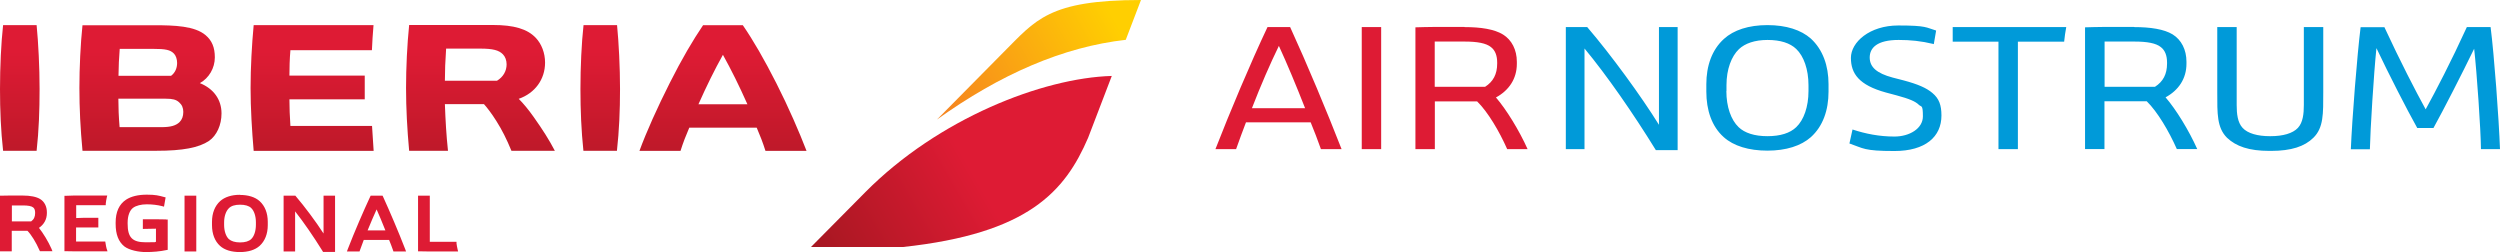
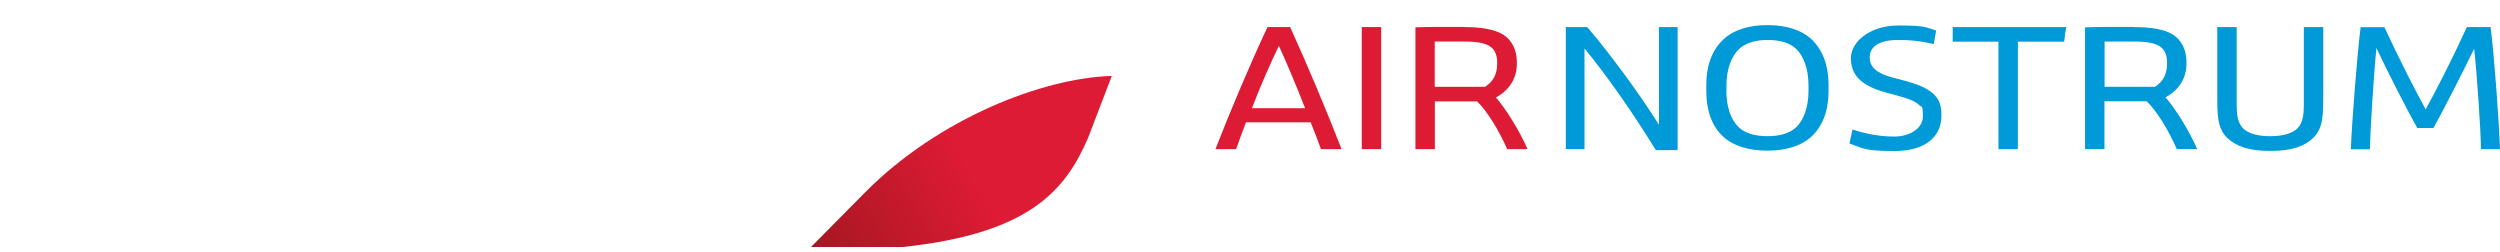
<svg xmlns="http://www.w3.org/2000/svg" id="svg3336" viewBox="0 0 2021.3 203.9">
  <defs>
    <style>      .st0 {        fill: #009ad9;      }      .st1 {        fill: url(#Degradado_sin_nombre);      }      .st2 {        fill: url(#Degradado_sin_nombre_3);      }      .st3 {        fill: url(#Degradado_sin_nombre_2);      }      .st4 {        fill: #de1b34;      }    </style>
    <linearGradient id="Degradado_sin_nombre" data-name="Degradado sin nombre" x1="710.3" y1="530.3" x2="711.3" y2="530.3" gradientTransform="translate(-99082.6 232316.8) rotate(-30) scale(285 -285)" gradientUnits="userSpaceOnUse">
      <stop offset="0" stop-color="#a61721" />
      <stop offset=".5" stop-color="#de1b34" />
      <stop offset="1" stop-color="#de1b34" />
    </linearGradient>
    <linearGradient id="Degradado_sin_nombre_2" data-name="Degradado sin nombre 2" x1="708.9" y1="530.5" x2="709.9" y2="530.5" gradientTransform="translate(-65978.3 155850.4) rotate(-30) scale(191.4 -191.4)" gradientUnits="userSpaceOnUse">
      <stop offset="0" stop-color="#f6861f" />
      <stop offset=".8" stop-color="#ffcf01" />
      <stop offset="1" stop-color="#ffcf01" />
    </linearGradient>
    <linearGradient id="Degradado_sin_nombre_3" data-name="Degradado sin nombre 3" x1="711.2" y1="535.5" x2="712.2" y2="535.5" gradientTransform="translate(95361.3 126421.1) rotate(-90) scale(177.5 -177.5)" gradientUnits="userSpaceOnUse">
      <stop offset="0" stop-color="#a61721" />
      <stop offset=".8" stop-color="#de1b34" />
      <stop offset="1" stop-color="#de1b34" />
    </linearGradient>
  </defs>
-   <path id="path4016" class="st4" d="M31.4,184.3c4.2-2.8,6.5-7,6.5-12v-.7c0-4.7-2-8.6-5.5-10.7-3-1.8-7.8-2.8-14.1-2.8H7.5c-2.1,0-4.3,0-6.1.1H0v45h9.5v-16.6h12.7c3.2,3.3,6.9,9.3,9.7,15.7l.4.8h10.1l-.8-2c-2.6-5.9-6.7-12.6-10.2-17M28.4,171.9v.4c0,3-1,5.1-3.2,6.7h-15.6v-12.9h8.9c4.2,0,6.9.5,8.3,1.6,1.1.8,1.6,2.3,1.6,4.2M86.4,201.5l.5,1.7h-27.3c-2.1,0-4.5,0-6.1-.1h-1.4v-44.8h1.4c1.6-.1,4.1-.2,6.1-.2h27.1l-.4,1.7c-.3,1.4-.6,3-.8,4.9v1.2h-23.9v10.4c2.4-.1,4.7-.2,6-.2h11.9v7.8h-18v11.4h23.6l.2,1.2c.3,1.9.6,3.5,1,4.9M134.2,177.5h1.4v24.5l-1.1.2c-5.1,1.1-10.9,1.6-16.6,1.6s-13.4-1.5-17.4-4.6c-4.7-3.8-7-9.7-7-18.2v-1.1c0-8.5,2.8-14.8,8.5-18.5,4-2.6,9.6-4,16.7-4s9.6.7,14,1.9l1.2.3-1.3,7.5-1.4-.4c-3.9-1-8.2-1.5-12.6-1.5s-8.6,1-11.1,2.9c-2.7,2.1-4.3,6.5-4.3,11.9v.9c0,11.1,3.8,15,14.6,15s6.2-.1,8.3-.4v-10.6l-10.6.2v-7.8h12c2.4,0,5.1,0,6.7.1M149.2,158.2h9.5v45.1h-9.5v-45.1ZM194,157.5c-6.8,0-12.3,1.8-16,5.1-4.3,3.9-6.6,9.7-6.6,16.8v2.6c0,7.2,2.3,13,6.5,16.8,3.6,3.3,9.2,5,16,5s12.3-1.7,16-5c4.3-3.9,6.6-9.7,6.6-16.8v-2.6c0-7.1-2.3-12.9-6.6-16.8-3.7-3.3-9.2-5-16-5M194,196c-4,0-7.1-1-9-2.7-2.4-2.3-3.8-6.6-3.8-11.5v-2c0-4.9,1.5-9.2,3.9-11.5,1.9-1.9,5-2.8,9-2.8s7.2.9,9,2.7c2.4,2.3,3.8,6.6,3.8,11.5v2c0,5-1.4,9.3-3.8,11.6-1.9,1.8-4.9,2.7-9,2.7M261.6,158.2h9.3v45.5h-9.7l-.4-.7c-7.4-11.9-15.3-23.4-22.2-32.1v32.4h-9.3v-45.1h9.5l.4.5c7,8.2,16,20.2,22.4,30.1v-30.5ZM309.7,159l-.4-.8h-9.6l-.4.8c-5.4,11.6-12.6,28.2-18.1,42.4l-.7,1.9h10.2l.3-.9c1.2-3.3,2.2-6.1,3.1-8.4h20.5c1.1,2.6,2.2,5.6,3.2,8.4l.3.9h10.2l-.7-1.9c-5.5-14.2-12.6-30.8-17.9-42.4M311.6,186.3h-14.4c2.5-6.2,5-11.9,7.3-17,2.1,4.8,4.5,10.4,7.1,17M370.4,203.3h-25c-2.1,0-4.5,0-6.1-.1h-1.3v-45h9.5v37.3h21.6v1.3c.2,1.5.5,3.3.9,4.9l.4,1.7h0Z" />
  <path id="path4038" class="st1" d="M699.9,155.1l-44.2,44.6h74.4c101.4-10.9,131-44.9,149.7-88.4h0l19.1-49.9c-55.9,1.6-140.2,34.5-199.1,93.8" />
-   <path id="path4060" class="st3" d="M811.3,42.3l-53.8,54.4c51.1-36.6,102-58.8,152.7-64.5h0L922.5,0h0C847.5,0,837.3,16.4,811.3,42.3" />
-   <path id="path4082" class="st2" d="M568.5,20.3c-8.2,12.1-17.2,27.3-27,46.8h0c-9.9,19.6-18.9,39.6-24.5,54.9h33.2c2-6.4,4.5-12.8,7.1-18.8h54.5c2.6,6,5,12.1,7.1,18.8h33.2c-5.9-15.3-14.5-35.2-24.4-54.7h0c-9.9-19.5-18.7-34.7-27.1-46.9h-32.1ZM584.5,44.3c6.8,12.3,13,24.7,19.8,40h-39.6c6.7-15,12.8-27.4,19.8-40M330.8,20.3c-1.6,15.6-2.5,34.2-2.5,50.8h0c0,16.5.9,33.2,2.5,50.8h31.4c-1.4-13.2-2-24.4-2.5-37.7h31.6c2.3,2.5,6.1,7.4,10,13.6h0c4.6,7.3,8.2,14.4,12.2,24.1h35.1c-4.6-8.8-9.6-16.7-17.1-27.3h0c-4.3-6.1-8.4-11-12.1-14.7h0c13.2-4.6,21.3-15.8,21.3-29.3h0c0-7.7-2.8-15.1-7.6-20.1h0c-6.8-7.1-17.5-10.3-34.6-10.3h-67.9ZM360.7,39.3h27.6c10.2,0,15.1,1.3,18.3,4.6h0c1.9,1.9,3,4.9,3,8.1h0c0,5.5-2.8,10.3-7.8,13.3h-42.1c0-7.5.3-16,1-26.1M205.1,20.3c-1.5,16.1-2.5,34.3-2.5,50.9h0c0,16.4,1.1,34.5,2.5,50.8h97c-.5-6.8-.9-12.9-1.3-20.2h-66c-.5-7.7-.8-14.7-.8-21.5h60.9v-19.2h-60.9c0-5.6.2-13.7.8-20.5h65.9c.3-7.1.7-13.1,1.3-20.3h-97ZM66.7,20.3c-1.6,15.2-2.5,34.3-2.5,50.8h0c0,16.5.8,32.7,2.5,50.8h59.9c21.2,0,34.2-2.5,42.4-8h0c6.2-4.3,10.1-12.8,10.1-22.2h0c0-11.1-6.3-20-17.5-24.5h0c7.4-4.1,12.1-12.2,12.1-20.8h0c0-8-2.3-13.6-7.5-18h0c-8.8-7.4-24.8-8-41.8-8h-57.7ZM96.7,39.5h26.6c10.8,0,14.4.8,17.4,3.9h0c1.5,1.6,2.5,4.4,2.5,7.5h0c0,4.3-1.7,8-4.9,10.4h-42.5c.1-7.6.4-14.7,1-21.9M95.7,79.8h38.3c5.5,0,8.4.7,10.8,2.9h0c2.3,2,3.4,4.5,3.4,7.8h0c0,3.5-1,6.2-3.1,8.3h0c-3,2.8-7.2,4-14.5,4h-33.9c-.7-8.1-1-16.2-1-22.9M471.8,20.3c-1.6,14.5-2.5,33.7-2.5,51.7h0c0,17.2.7,33.7,2.4,49.9h27.1c1.8-16.1,2.5-32.7,2.5-49.9h0c0-17.9-1-37.3-2.4-51.7h-27.1ZM2.5,20.3C.9,34.8,0,54,0,72H0c0,17.2.7,33.7,2.5,49.9h27.1c1.8-16.1,2.4-32.7,2.4-49.9h0c0-17.9-1-37.3-2.4-51.7H2.5h0Z" />
  <path id="path4094" class="st4" d="M1043.1,21.9c13.5,29.4,30,68.9,41.6,98.7h-16.7c-2.5-7-5.5-15-8.3-21.7h-52.3c-2.6,6.7-5.5,14.7-8,21.7h-16.7c11.6-29.8,28.2-69.3,42.1-98.7h18.3ZM1055.2,87.5c-7.3-18.6-14.6-36.1-21.2-50.4-7,14.3-14.6,31.8-21.8,50.4h43.1ZM1116.7,120.6h-15.7V21.9h15.7v98.7ZM1184,21.9c13.3,0,24.2,1.7,31.2,6,7.1,4.4,11.2,12.4,11.2,22.1v1.6c0,12.1-6.4,21.5-16.9,27.2,8.4,9.7,18.9,26.8,25.6,41.8h-16.5c-6.4-14.5-15.7-30.2-24.3-38.6h-34.2v38.6h-15.7V22.1c4.4-.1,9.5-.3,14.1-.3h25.5ZM1160.1,70.2h40.6c6.6-4.2,9.8-10.2,9.8-18.8v-.9c0-5.5-1.6-9.8-5-12.4-3.9-3.2-11.1-4.5-21.3-4.5h-24.2s0,36.5,0,36.5Z" />
  <path id="path4098" class="st0" d="M1283.3,21.9c19.4,22.6,43.7,56,58,79V21.9h15.1v99.5h-17.6c-18.5-30-39.6-60.4-57.7-82.2v81.4h-15.1V21.9h17.3ZM1379.6,68.1c0-14.8,4.5-27.9,14.3-36.7,7.8-7.1,19.9-11.1,35.1-11.1s27.2,3.9,35.1,10.9c9.7,8.9,14.3,22,14.3,36.8v6.1c0,14.9-4.5,28-14.3,36.8-7.9,7-20,10.9-35.1,10.9s-27.4-3.8-35.3-10.9c-9.8-8.7-14.1-22-14.1-36.8,0,0,0-6.1,0-6.1ZM1395.8,73.6c0,12.8,3.8,23.4,9.9,29.2,4.9,4.7,12.8,7.3,23.3,7.3s18.3-2.5,23.3-7.3c6.1-5.8,9.9-16.4,9.9-29.2v-4.7c0-12.8-3.8-23.5-9.9-29.3-5-4.8-12.8-7.3-23.2-7.3s-18.2,2.8-23.1,7.4c-6.1,5.8-10.1,16.3-10.1,29.1,0,0,0,4.7,0,4.7ZM1563.4,35.6c-10.3-2.5-19-3.3-28.3-3.3-17.5,0-23.4,6.4-23.4,14.2s5.8,12.8,18.5,16.2l8.9,2.3c11.6,3.1,18.5,6.1,23.3,10.2,5.4,4.5,7.3,9.8,7.3,18.2,0,17.2-13,28.7-38,28.7s-25-2.2-36.4-6.1l2.5-11.3c10.6,3.5,21.7,5.7,33.9,5.7s23-6.5,23-16.3-1.2-7.4-3.2-9.3c-2.8-2.8-7.7-4.9-18.1-7.7l-8.6-2.3c-21.8-6-28.3-15.3-28.3-28s15.1-26.2,38.3-26.2,22.4,1.7,30.6,4.1c0,0-1.9,11.1-1.9,11.1ZM1670.6,21.9c-.7,3.8-1.3,7.6-1.7,11.8h-37.4v86.9h-15.7V33.7h-37v-11.8h91.9,0ZM1725.5,21.9c13.2,0,24.2,1.7,31.1,5.9,7.1,4.4,11.2,12.4,11.2,22.1v1.6c0,12.1-6.4,21.5-16.9,27.2,8.5,9.8,18.9,26.8,25.6,41.8h-16.5c-6.4-14.5-15.7-30.2-24.3-38.6h-34.2v38.6h-15.7V22.1c4.4-.1,9.4-.3,14.1-.3h25.5ZM1701.7,70.2h40.6c6.6-4.2,9.8-10.2,9.8-18.8v-.9c0-5.5-1.6-9.8-5-12.4-3.9-3.2-11.1-4.5-21.3-4.5h-24.2v36.5h0ZM1808.4,21.9v63c0,7,.7,14.1,4.8,18.5,4.1,4.5,12.2,6.7,22,6.7h.6c9.9,0,17.9-2.2,22.1-6.7,4.1-4.4,4.8-11.5,4.8-18.5V21.9h15.7v52.7c0,17.3.3,28.7-8,36.8-7.1,7-17.8,10.6-34.2,10.6h-1.4c-16.5,0-26.9-3.7-34.2-10.6-8.2-8.2-7.9-19.5-7.9-36.8V21.9s15.7,0,15.7,0ZM1927.8,21.9c13.1,28.2,25,51.2,33.4,66.5,8.4-15.3,20.4-38.3,33.3-66.5h19.2c2.9,22.6,6.7,74.1,7.6,98.7h-15.4c-.1-15.2-3.3-61.9-5.5-81.2-9.9,20.4-24.6,49.1-32.9,64.1h-13.1c-8.4-15-23.3-44.1-33-64.6-2.1,19.9-5,66.7-5.3,81.8h-15.4c1-24.6,5.1-76.1,7.9-98.7,0,0,19.4,0,19.4,0Z" />
</svg>